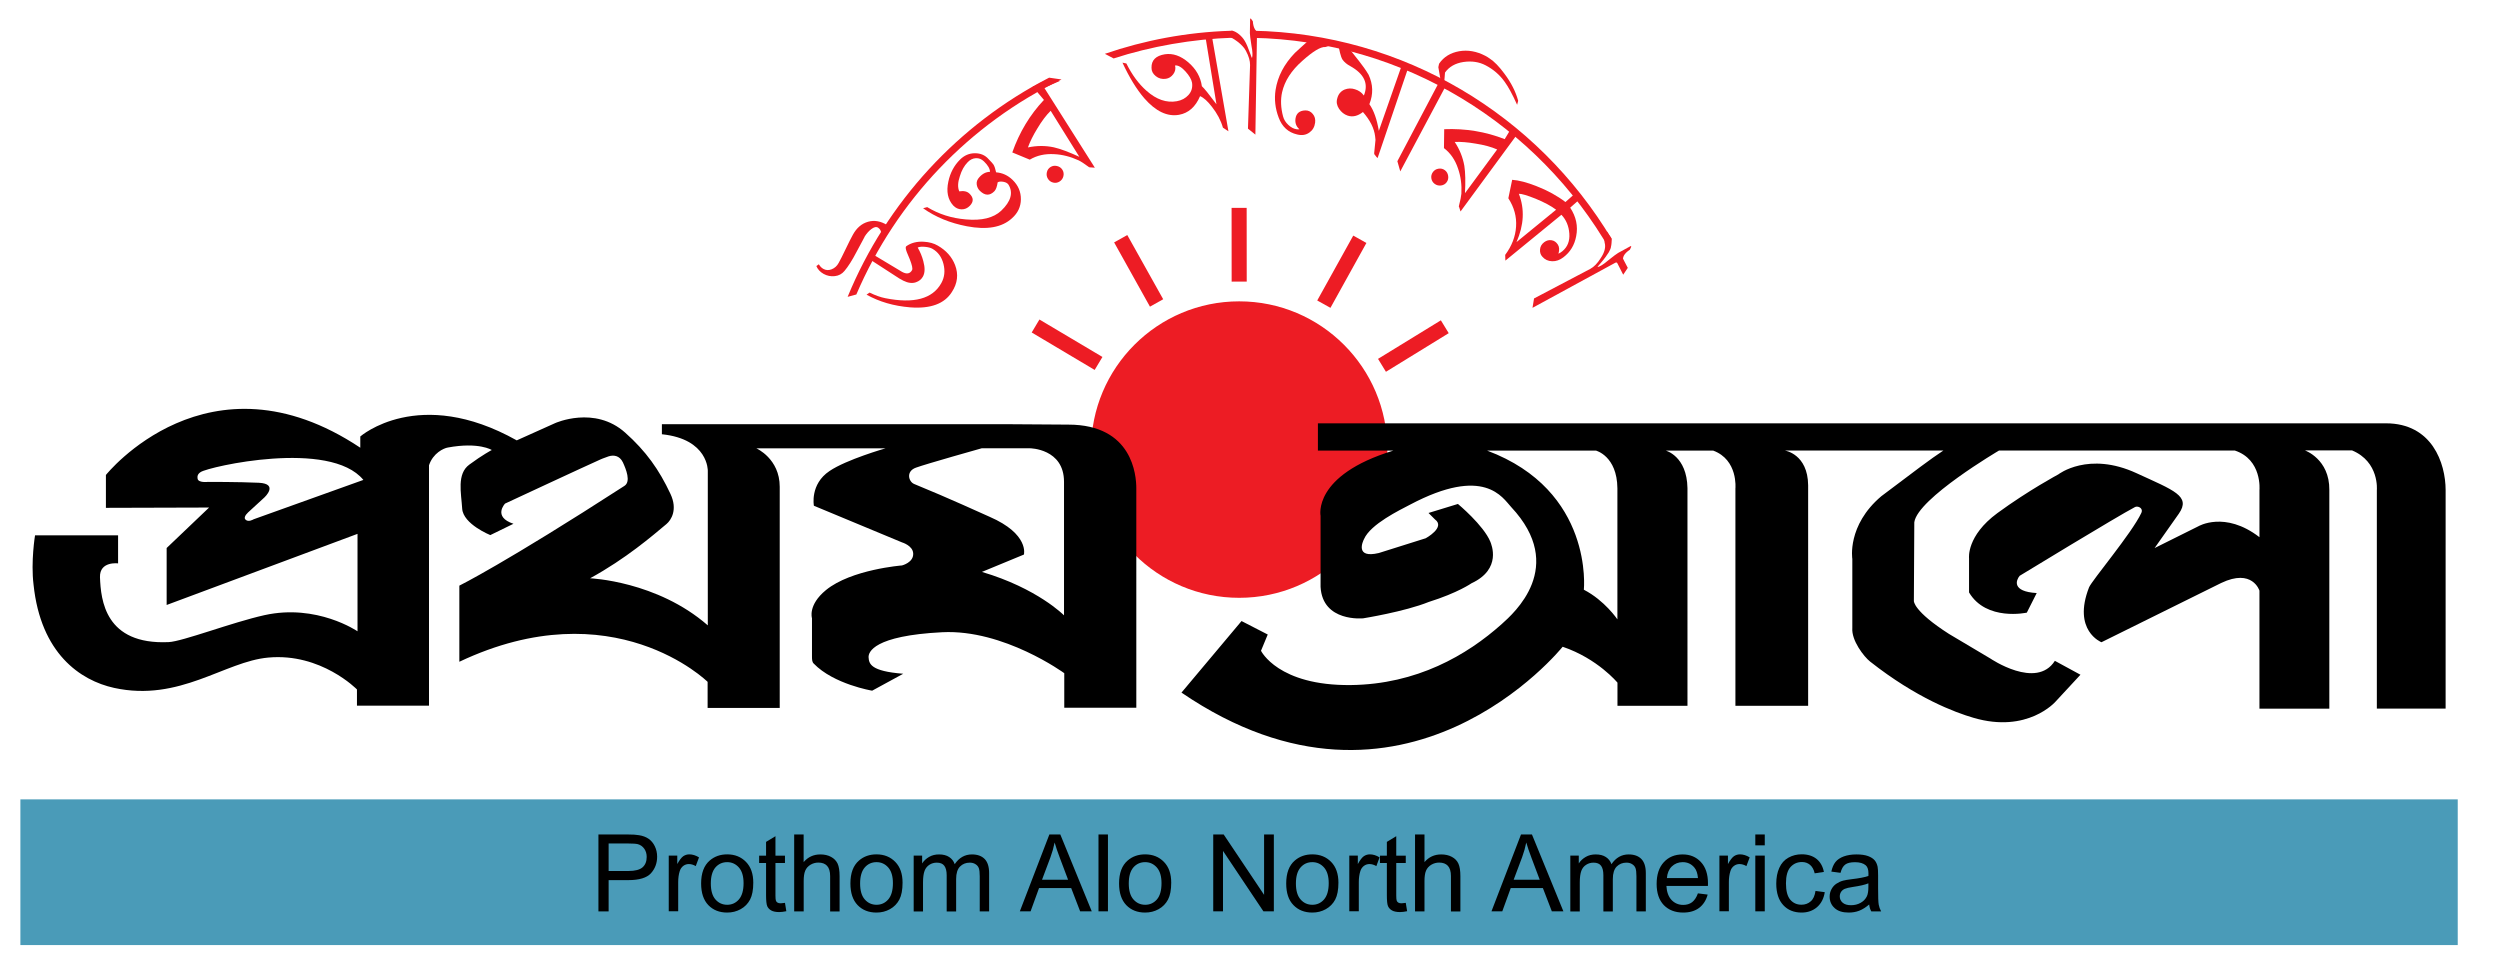
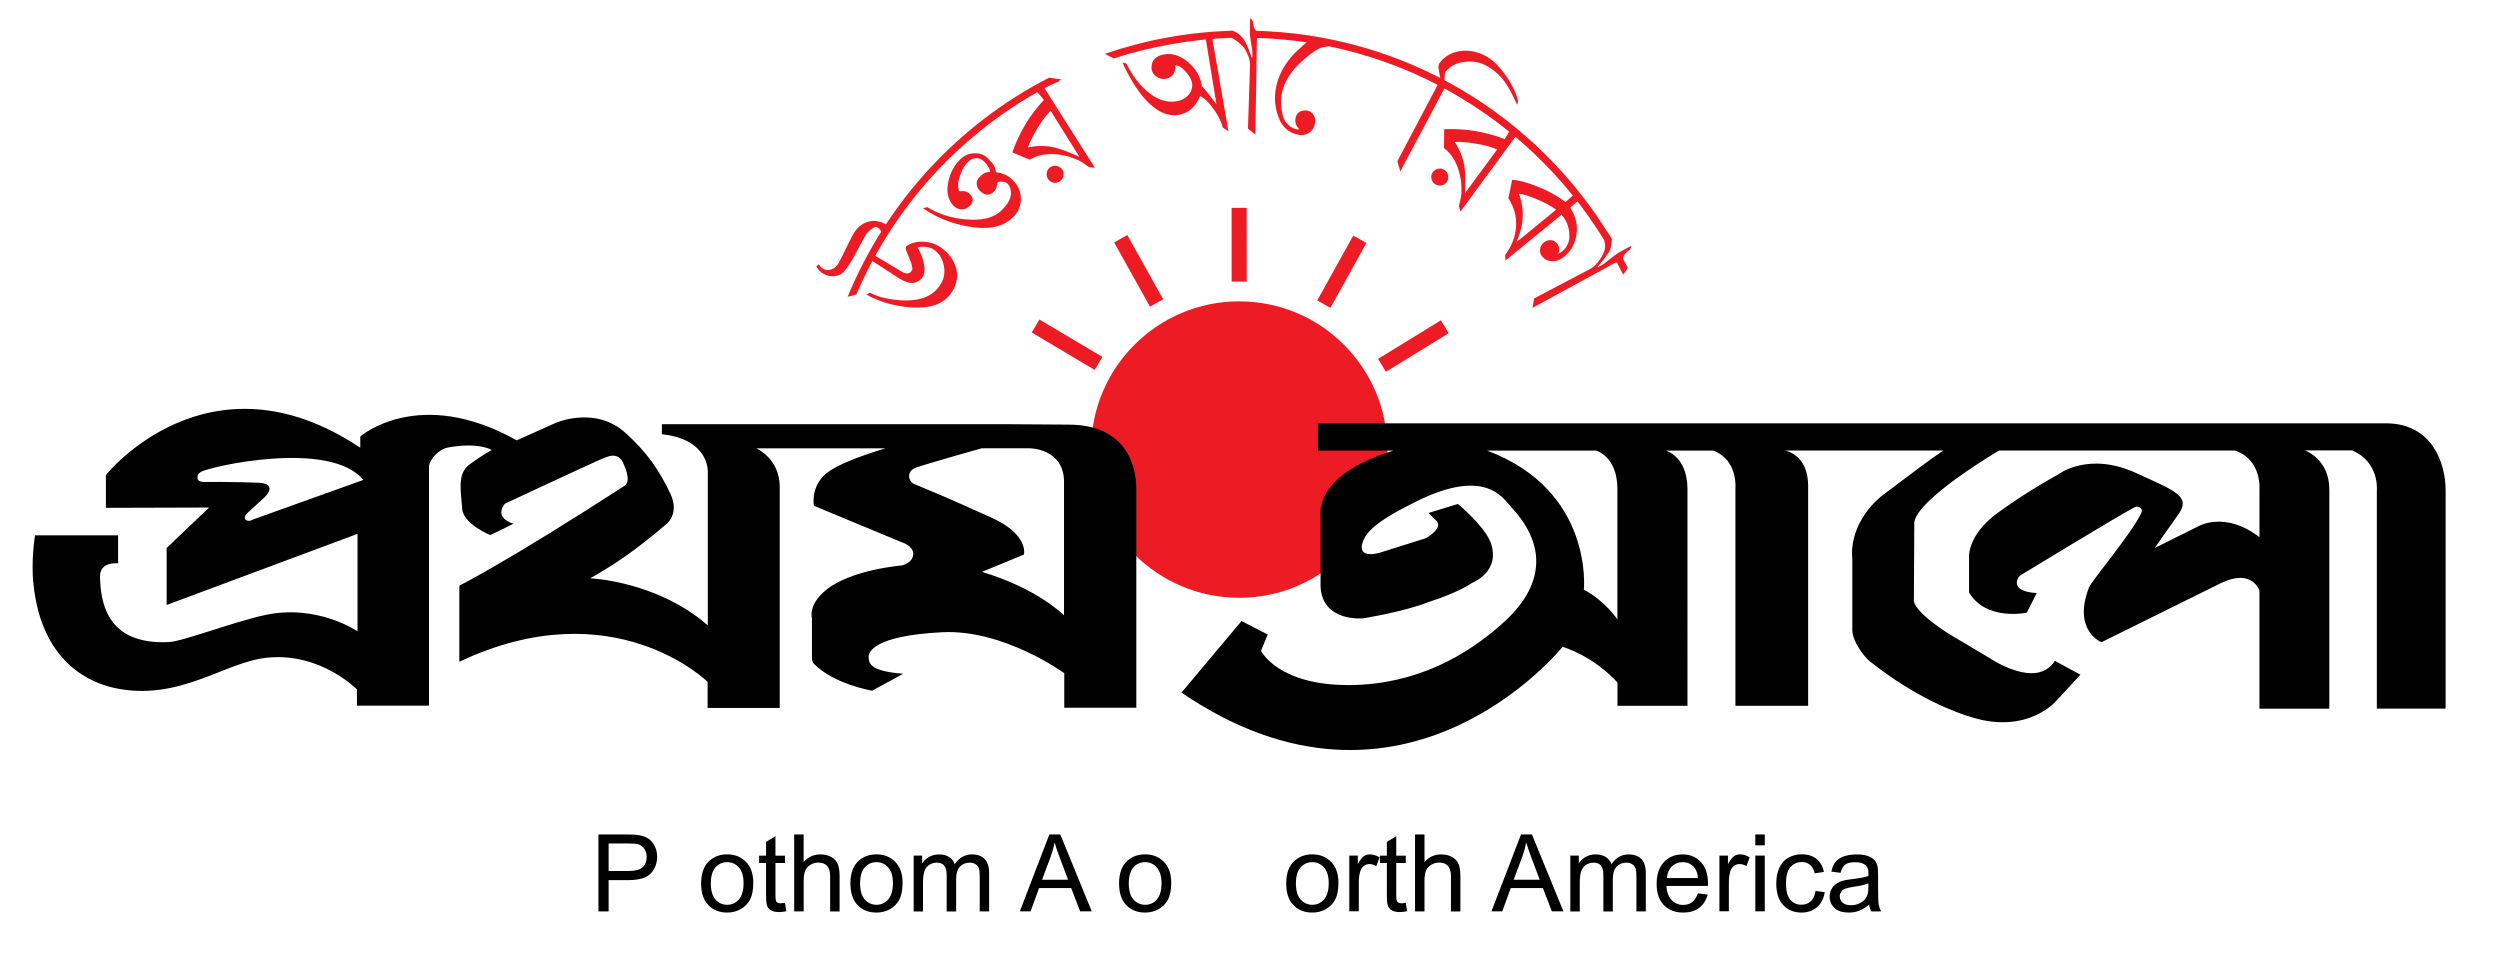
<svg xmlns="http://www.w3.org/2000/svg" version="1.1" id="Layer_1" x="0px" y="0px" viewBox="0 0 404.6 158.18" style="enable-background:new 0 0 404.6 158.18;" xml:space="preserve">
  <style type="text/css">
	.st0{fill:#4A9BB8;}
	.st1{fill:#ED1C24;}
	.st2{fill-rule:evenodd;clip-rule:evenodd;}
</style>
-   <rect x="3.3" y="129.37" class="st0" width="394.46" height="23.58" />
  <path d="M96.85,147.49v-12.44h4.69c0.83,0,1.46,0.04,1.89,0.12c0.61,0.1,1.12,0.29,1.54,0.58c0.41,0.29,0.75,0.68,1,1.2  c0.25,0.51,0.38,1.08,0.38,1.7c0,1.05-0.34,1.95-1.01,2.69c-0.67,0.73-1.89,1.1-3.65,1.1H98.5v5.06H96.85z M98.5,140.96h3.22  c1.06,0,1.82-0.2,2.27-0.59c0.45-0.4,0.67-0.96,0.67-1.68c0-0.52-0.13-0.96-0.39-1.33c-0.26-0.37-0.61-0.62-1.04-0.74  c-0.28-0.07-0.79-0.11-1.54-0.11H98.5V140.96z" />
-   <path d="M108.23,147.49v-9.02h1.38v1.37c0.35-0.64,0.67-1.06,0.97-1.27c0.3-0.2,0.62-0.3,0.98-0.3c0.51,0,1.04,0.16,1.57,0.49  l-0.53,1.41c-0.37-0.22-0.75-0.33-1.12-0.33c-0.33,0-0.63,0.1-0.9,0.3c-0.26,0.2-0.46,0.48-0.57,0.84  c-0.17,0.54-0.25,1.14-0.25,1.78v4.72H108.23z" />
  <path d="M113.47,142.98c0-1.67,0.46-2.91,1.39-3.71c0.78-0.67,1.72-1,2.83-1c1.24,0,2.25,0.41,3.04,1.22  c0.79,0.81,1.18,1.93,1.18,3.36c0,1.16-0.17,2.07-0.52,2.74c-0.35,0.66-0.85,1.18-1.52,1.55c-0.67,0.37-1.39,0.55-2.18,0.55  c-1.26,0-2.28-0.4-3.06-1.21C113.86,145.67,113.47,144.51,113.47,142.98z M115.04,142.98c0,1.15,0.25,2.02,0.75,2.59  c0.5,0.57,1.14,0.86,1.9,0.86c0.76,0,1.39-0.29,1.89-0.86c0.5-0.58,0.76-1.46,0.76-2.64c0-1.11-0.25-1.96-0.76-2.54  c-0.51-0.57-1.14-0.86-1.89-0.86c-0.76,0-1.4,0.28-1.9,0.85C115.29,140.96,115.04,141.83,115.04,142.98z" />
  <path d="M127.04,146.12l0.22,1.35c-0.43,0.09-0.82,0.14-1.15,0.14c-0.56,0-0.99-0.09-1.29-0.26c-0.31-0.17-0.52-0.41-0.65-0.69  c-0.12-0.28-0.19-0.88-0.19-1.8v-5.19h-1.12v-1.19h1.12v-2.23l1.52-0.92v3.15h1.54v1.19h-1.54v5.27c0,0.44,0.03,0.72,0.08,0.84  c0.05,0.13,0.14,0.23,0.26,0.3c0.12,0.08,0.3,0.11,0.52,0.11C126.54,146.18,126.76,146.16,127.04,146.12z" />
  <path d="M128.53,147.49v-12.44h1.53v4.47c0.72-0.83,1.61-1.24,2.7-1.24c0.67,0,1.25,0.13,1.74,0.4c0.49,0.26,0.84,0.63,1.06,1.09  c0.21,0.46,0.32,1.14,0.32,2.02v5.72h-1.53v-5.72c0-0.76-0.17-1.32-0.5-1.67c-0.33-0.35-0.8-0.52-1.4-0.52  c-0.45,0-0.88,0.11-1.28,0.35c-0.4,0.24-0.68,0.56-0.85,0.96c-0.17,0.4-0.25,0.96-0.25,1.66v4.93H128.53z" />
  <path d="M137.63,142.98c0-1.67,0.46-2.91,1.39-3.71c0.77-0.67,1.72-1,2.83-1c1.24,0,2.25,0.41,3.04,1.22  c0.79,0.81,1.18,1.93,1.18,3.36c0,1.16-0.17,2.07-0.52,2.74c-0.35,0.66-0.85,1.18-1.52,1.55c-0.66,0.37-1.39,0.55-2.18,0.55  c-1.26,0-2.28-0.4-3.06-1.21C138.02,145.67,137.63,144.51,137.63,142.98z M139.2,142.98c0,1.15,0.25,2.02,0.76,2.59  c0.5,0.57,1.14,0.86,1.9,0.86c0.76,0,1.39-0.29,1.89-0.86c0.5-0.58,0.76-1.46,0.76-2.64c0-1.11-0.25-1.96-0.76-2.54  c-0.51-0.57-1.13-0.86-1.89-0.86c-0.76,0-1.4,0.28-1.9,0.85S139.2,141.83,139.2,142.98z" />
  <path d="M147.87,147.49v-9.02h1.37v1.27c0.28-0.44,0.66-0.79,1.13-1.06c0.47-0.27,1-0.4,1.6-0.4c0.67,0,1.22,0.14,1.64,0.42  c0.43,0.28,0.73,0.66,0.9,1.16c0.71-1.05,1.64-1.58,2.79-1.58c0.89,0,1.58,0.25,2.06,0.74c0.48,0.5,0.72,1.26,0.72,2.29v6.19h-1.52  v-5.68c0-0.61-0.05-1.05-0.15-1.32c-0.1-0.27-0.28-0.48-0.54-0.64c-0.26-0.17-0.57-0.25-0.92-0.25c-0.64,0-1.16,0.21-1.58,0.63  c-0.42,0.42-0.63,1.1-0.63,2.03v5.24h-1.53v-5.86c0-0.68-0.13-1.19-0.38-1.53c-0.25-0.34-0.66-0.51-1.22-0.51  c-0.43,0-0.83,0.11-1.19,0.34c-0.36,0.23-0.63,0.56-0.79,0.99c-0.16,0.44-0.25,1.06-0.25,1.89v4.68H147.87z" />
  <path d="M165.05,147.49l4.78-12.44h1.77l5.09,12.44h-1.88l-1.45-3.77h-5.2l-1.37,3.77H165.05z M168.64,142.38h4.22l-1.3-3.45  c-0.4-1.05-0.69-1.91-0.88-2.58c-0.16,0.8-0.38,1.59-0.67,2.38L168.64,142.38z" />
-   <path d="M177.78,147.49v-12.44h1.53v12.44H177.78z" />
  <path d="M181.11,142.98c0-1.67,0.46-2.91,1.39-3.71c0.77-0.67,1.72-1,2.83-1c1.24,0,2.25,0.41,3.04,1.22  c0.79,0.81,1.18,1.93,1.18,3.36c0,1.16-0.17,2.07-0.52,2.74c-0.35,0.66-0.85,1.18-1.52,1.55c-0.66,0.37-1.39,0.55-2.18,0.55  c-1.26,0-2.28-0.4-3.06-1.21C181.5,145.67,181.11,144.51,181.11,142.98z M182.68,142.98c0,1.15,0.25,2.02,0.76,2.59  c0.5,0.57,1.14,0.86,1.9,0.86c0.76,0,1.39-0.29,1.89-0.86c0.5-0.58,0.75-1.46,0.75-2.64c0-1.11-0.25-1.96-0.76-2.54  c-0.51-0.57-1.13-0.86-1.89-0.86c-0.76,0-1.4,0.28-1.9,0.85C182.93,140.96,182.68,141.83,182.68,142.98z" />
-   <path d="M196.35,147.49v-12.44h1.69l6.54,9.77v-9.77h1.58v12.44h-1.69l-6.54-9.78v9.78H196.35z" />
  <path d="M208.16,142.98c0-1.67,0.46-2.91,1.39-3.71c0.78-0.67,1.72-1,2.84-1c1.24,0,2.25,0.41,3.04,1.22  c0.79,0.81,1.18,1.93,1.18,3.36c0,1.16-0.17,2.07-0.52,2.74c-0.35,0.66-0.86,1.18-1.52,1.55c-0.66,0.37-1.39,0.55-2.18,0.55  c-1.26,0-2.28-0.4-3.06-1.21C208.54,145.67,208.16,144.51,208.16,142.98z M209.73,142.98c0,1.15,0.25,2.02,0.76,2.59  c0.5,0.57,1.13,0.86,1.9,0.86c0.76,0,1.39-0.29,1.89-0.86c0.5-0.58,0.76-1.46,0.76-2.64c0-1.11-0.25-1.96-0.76-2.54  c-0.51-0.57-1.14-0.86-1.89-0.86c-0.77,0-1.4,0.28-1.9,0.85C209.98,140.96,209.73,141.83,209.73,142.98z" />
  <path d="M218.37,147.49v-9.02h1.38v1.37c0.35-0.64,0.67-1.06,0.97-1.27c0.3-0.2,0.62-0.3,0.98-0.3c0.51,0,1.04,0.16,1.57,0.49  l-0.52,1.41c-0.38-0.22-0.75-0.33-1.12-0.33c-0.33,0-0.63,0.1-0.9,0.3c-0.26,0.2-0.46,0.48-0.57,0.84  c-0.17,0.54-0.25,1.14-0.25,1.78v4.72H218.37z" />
  <path d="M227.51,146.12l0.22,1.35c-0.43,0.09-0.82,0.14-1.15,0.14c-0.55,0-0.99-0.09-1.29-0.26c-0.31-0.17-0.52-0.41-0.65-0.69  c-0.13-0.28-0.19-0.88-0.19-1.8v-5.19h-1.12v-1.19h1.12v-2.23l1.52-0.92v3.15h1.54v1.19h-1.54v5.27c0,0.44,0.03,0.72,0.08,0.84  c0.05,0.13,0.14,0.23,0.26,0.3c0.12,0.08,0.3,0.11,0.52,0.11C227.02,146.18,227.24,146.16,227.51,146.12z" />
  <path d="M229.01,147.49v-12.44h1.53v4.47c0.71-0.83,1.61-1.24,2.7-1.24c0.67,0,1.25,0.13,1.74,0.4c0.49,0.26,0.84,0.63,1.05,1.09  c0.21,0.46,0.32,1.14,0.32,2.02v5.72h-1.53v-5.72c0-0.76-0.17-1.32-0.5-1.67c-0.33-0.35-0.8-0.52-1.4-0.52  c-0.45,0-0.88,0.11-1.28,0.35c-0.4,0.24-0.68,0.56-0.85,0.96c-0.17,0.4-0.25,0.96-0.25,1.66v4.93H229.01z" />
  <path d="M241.38,147.49l4.78-12.44h1.77l5.09,12.44h-1.87l-1.45-3.77h-5.2l-1.37,3.77H241.38z M244.97,142.38h4.22l-1.3-3.45  c-0.4-1.05-0.69-1.91-0.88-2.58c-0.16,0.8-0.38,1.59-0.67,2.38L244.97,142.38z" />
  <path d="M254.14,147.49v-9.02h1.37v1.27c0.28-0.44,0.66-0.79,1.13-1.06c0.47-0.27,1-0.4,1.61-0.4c0.67,0,1.21,0.14,1.64,0.42  c0.43,0.28,0.73,0.66,0.91,1.16c0.71-1.05,1.64-1.58,2.78-1.58c0.89,0,1.58,0.25,2.06,0.74c0.48,0.5,0.72,1.26,0.72,2.29v6.19h-1.52  v-5.68c0-0.61-0.05-1.05-0.15-1.32c-0.1-0.27-0.28-0.48-0.54-0.64c-0.26-0.17-0.57-0.25-0.92-0.25c-0.63,0-1.16,0.21-1.58,0.63  c-0.42,0.42-0.63,1.1-0.63,2.03v5.24h-1.53v-5.86c0-0.68-0.12-1.19-0.37-1.53s-0.66-0.51-1.22-0.51c-0.43,0-0.83,0.11-1.19,0.34  c-0.37,0.23-0.63,0.56-0.79,0.99c-0.16,0.44-0.25,1.06-0.25,1.89v4.68H254.14z" />
  <path d="M274.79,144.58l1.58,0.2c-0.25,0.92-0.71,1.64-1.38,2.15c-0.68,0.51-1.54,0.76-2.58,0.76c-1.32,0-2.36-0.41-3.14-1.21  c-0.77-0.81-1.16-1.95-1.16-3.42c0-1.51,0.39-2.69,1.17-3.53c0.78-0.84,1.79-1.25,3.04-1.25c1.21,0,2.19,0.41,2.95,1.23  c0.77,0.82,1.15,1.98,1.15,3.46c0,0.09,0,0.23-0.01,0.41h-6.72c0.06,0.99,0.34,1.75,0.84,2.28c0.5,0.52,1.13,0.79,1.88,0.79  c0.56,0,1.04-0.14,1.44-0.44C274.24,145.7,274.56,145.23,274.79,144.58z M269.77,142.11h5.03c-0.07-0.76-0.26-1.33-0.58-1.7  c-0.49-0.59-1.12-0.88-1.89-0.88c-0.7,0-1.29,0.24-1.77,0.7C270.09,140.7,269.83,141.33,269.77,142.11z" />
  <path d="M278.27,147.49v-9.02h1.38v1.37c0.35-0.64,0.68-1.06,0.97-1.27c0.3-0.2,0.62-0.3,0.98-0.3c0.51,0,1.04,0.16,1.57,0.49  l-0.53,1.41c-0.37-0.22-0.75-0.33-1.12-0.33c-0.33,0-0.63,0.1-0.9,0.3c-0.27,0.2-0.46,0.48-0.57,0.84  c-0.17,0.54-0.25,1.14-0.25,1.78v4.72H278.27z" />
  <path d="M284.08,136.81v-1.76h1.53v1.76H284.08z M284.08,147.49v-9.02h1.53v9.02H284.08z" />
  <path d="M293.82,144.19l1.5,0.2c-0.16,1.03-0.59,1.85-1.26,2.43c-0.68,0.58-1.51,0.87-2.49,0.87c-1.23,0-2.23-0.4-2.97-1.21  c-0.75-0.81-1.13-1.96-1.13-3.47c0-0.97,0.16-1.83,0.49-2.55c0.32-0.73,0.81-1.28,1.47-1.65c0.66-0.37,1.38-0.55,2.15-0.55  c0.98,0,1.78,0.25,2.4,0.74c0.62,0.5,1.02,1.2,1.2,2.11l-1.49,0.23c-0.14-0.61-0.39-1.06-0.75-1.37c-0.36-0.3-0.79-0.46-1.3-0.46  c-0.77,0-1.39,0.28-1.88,0.83c-0.48,0.55-0.72,1.42-0.72,2.62c0,1.21,0.23,2.09,0.69,2.64c0.47,0.55,1.07,0.82,1.82,0.82  c0.6,0,1.1-0.19,1.5-0.55C293.46,145.52,293.71,144.95,293.82,144.19z" />
  <path d="M302.51,146.38c-0.57,0.48-1.11,0.82-1.64,1.02c-0.52,0.2-1.08,0.29-1.68,0.29c-0.99,0-1.75-0.24-2.28-0.73  c-0.53-0.48-0.8-1.1-0.8-1.85c0-0.44,0.1-0.84,0.3-1.21c0.2-0.37,0.46-0.66,0.79-0.88c0.33-0.22,0.69-0.39,1.1-0.5  c0.3-0.08,0.75-0.15,1.36-0.23c1.23-0.14,2.14-0.32,2.72-0.52c0.01-0.21,0.01-0.34,0.01-0.4c0-0.62-0.14-1.06-0.43-1.32  c-0.39-0.34-0.97-0.51-1.74-0.51c-0.72,0-1.25,0.12-1.59,0.38c-0.34,0.25-0.6,0.7-0.76,1.34l-1.49-0.2  c0.14-0.64,0.36-1.16,0.67-1.55c0.31-0.39,0.76-0.69,1.35-0.91c0.59-0.21,1.27-0.32,2.05-0.32c0.77,0,1.39,0.09,1.88,0.27  c0.48,0.18,0.83,0.41,1.06,0.68c0.23,0.27,0.39,0.62,0.48,1.04c0.05,0.26,0.08,0.73,0.08,1.4v2.04c0,1.42,0.03,2.32,0.1,2.7  c0.07,0.38,0.2,0.74,0.39,1.09h-1.59C302.66,147.17,302.55,146.8,302.51,146.38z M302.38,142.96c-0.55,0.23-1.39,0.42-2.49,0.58  c-0.63,0.09-1.07,0.2-1.33,0.31c-0.26,0.11-0.46,0.28-0.6,0.49c-0.14,0.22-0.21,0.46-0.21,0.73c0,0.41,0.15,0.75,0.46,1.02  c0.31,0.27,0.76,0.41,1.35,0.41c0.59,0,1.11-0.13,1.57-0.39c0.46-0.26,0.79-0.61,1.01-1.06c0.16-0.34,0.24-0.85,0.24-1.53V142.96z" />
  <path class="st1" d="M200.55,96.75c13.25,0,23.98-10.75,23.98-24c0-13.24-10.74-23.98-23.98-23.98c-13.24,0-23.97,10.74-23.97,23.98  C176.57,86,187.31,96.75,200.55,96.75" />
  <polygon class="st1" points="199.33,45.58 199.32,33.64 201.76,33.64 201.77,45.57 " />
  <polygon class="st1" points="215.32,49.82 213.18,48.63 219.01,38.13 221.14,39.32 " />
  <polygon class="st1" points="224.3,60.17 223.02,58.08 233.19,51.84 234.46,53.92 " />
  <polygon class="st1" points="186.11,49.63 180.31,39.23 182.44,38.04 188.25,48.43 " />
  <polygon class="st1" points="177.16,59.87 166.97,53.81 168.22,51.71 178.42,57.77 " />
  <path class="st2" d="M101.05,78.64C81.62,91.2,74.34,94.78,74.34,94.78v12.32c24.92-11.8,40.18,3.25,40.18,3.25v4.22h11.67V78.78  c0-4.56-3.78-6.22-3.78-6.22h20.9c0,0-6.34,1.82-9.06,3.67c-3.2,2.14-2.53,5.62-2.53,5.62l14.26,5.93c0,0,1.74,0.51,1.81,1.77  c0.1,1.49-1.81,1.96-1.81,1.96s-8.22,0.64-12.31,3.99c-2.96,2.43-2.26,4.55-2.26,4.55v6.12c0,0.52,0,0.94,0.27,1.21  c3.25,3.37,9.47,4.4,9.47,4.4l5.03-2.74c-5.32-0.41-5.54-1.63-5.61-2.66c-0.05-0.83,0.81-3.5,11.93-4.06  c9.97-0.5,19.74,6.63,19.74,6.63v5.59h11.66V79.02c0-2.06-0.58-10.3-11-10.3l-10.17-0.07h-55.61v1.63c7.55,0.78,7.43,5.91,7.43,5.91  v25.02c-8.24-7.19-19.05-7.62-19.05-7.62c5.82-3.19,10.05-6.85,12.36-8.78c0.77-0.65,1.84-2.33,0.65-4.87  c-1.83-3.91-3.95-6.91-7.33-9.92c-4.96-4.43-11.34-1.54-11.34-1.54l-6.21,2.79c-15.87-8.91-25.32-0.63-25.32-0.63v1.82  c-24.59-16.38-41.17,4.41-41.17,4.41v5.32l16.7-0.05l-6.87,6.55v9.22l30.89-11.51v15.77c0,0-6.56-4.5-15.07-2.61  c-5.26,1.17-13.25,4.26-15.5,4.36c-10.29,0.46-10.97-6.8-11.11-10.5c-0.08-2.64,2.93-2.24,2.93-2.24v-4.54H5.67  c0,0-0.7,4.23-0.24,7.98c1.16,11.12,7.54,15.5,13.04,16.71c10.61,2.32,17.9-4.29,24.96-4.91c8.54-0.78,14.34,5.16,14.34,5.16v2.63  h11.66V75.3c0.66-1.98,2.38-2.76,3.04-2.87c5.04-0.93,7.12,0.4,7.12,0.4s-1.51,0.79-3.63,2.36c-2.07,1.51-1.31,4.62-1.16,7.13  c0.16,2.51,4.55,4.28,4.55,4.28l3.75-1.83c-3.4-1.13-1.36-3.27-1.36-3.27s13.22-6.16,15.48-7.16c0,0,0.4-0.18,1.24-0.47  c0.84-0.28,1.81-0.16,2.35,0.96C101.32,75.94,102.14,77.95,101.05,78.64 M41.05,84.04c0,0-0.87,0.55-1.34,0.03  c-0.21-0.22-0.09-0.64,0.43-1.13l2.67-2.45c0,0,2.35-2.2-0.93-2.36c-3.29-0.15-8.23-0.14-8.23-0.14s-1.56,0.19-1.67-0.52  c-0.05-0.33-0.05-0.73,0.51-1.08c1.3-0.86,20.9-5.33,26.32,1.28L41.05,84.04z M165.71,89.75c0,0,0.91-3.31-5.57-6.12  c-0.85-0.37-6.58-3.01-12.19-5.3c-0.91-0.37-1.38-2.06,0.3-2.65c1.67-0.61,10.63-3.13,10.63-3.13h7.79c0,0,5.53,0.03,5.53,5.43  l0,21.61c0,0-4.28-4.37-13.29-7.03L165.71,89.75z" />
  <path class="st2" d="M386.14,68.51h-87.66h-85.19v4.42l12.22-0.01c-13.15,4.01-11.79,10.57-11.79,10.57v11.49  c0.32,5.75,6.89,5.09,6.89,5.09s6.74-1.08,10.62-2.65c4.72-1.48,6.91-3.02,6.91-3.02c4.98-2.31,3.2-6.34,3.06-6.72  c-1.09-2.67-5.25-6.12-5.25-6.12l-4.76,1.46l1.04,1.04c1.76,1.28-1.49,3.05-1.49,3.05l-7.59,2.39c-3.91,0.93-2.59-1.89-2.39-2.27  c1.07-2.42,5.8-4.69,7.43-5.55c12.06-6.38,14.99-1.11,16.37,0.37c9.08,9.69,0.39,17.22-1.5,18.93c-5.67,5.08-13.79,9.76-24.42,9.89  c-11.81,0.14-14.56-5.55-14.56-5.55l1.09-2.63l-4.24-2.18l-9.72,11.58c36.06,24.6,61.69-7.42,61.69-7.42  c5.68,1.93,8.87,5.81,8.87,5.81v3.75h11.33V79c-0.09-5.22-3.53-6.08-3.53-6.08h7.68c4.07,1.49,3.61,6.14,3.61,6.14v35.17h11.77  V78.54c-0.05-5.07-3.75-5.62-3.75-5.62h9.1h16.53c-2.17,1.43-4.42,3.16-10.04,7.39c-5.59,4.73-4.69,10.15-4.69,10.15v11.17  c-0.16,2.03,1.89,4.66,2.88,5.44c7.49,5.9,13.71,8.22,16.73,9.1c8.77,2.58,13.27-2.61,13.27-2.61l4.04-4.36l-4.14-2.25  c-2.99,4.71-10.45-0.38-10.45-0.38s-4.68-2.77-6.68-3.97c-5.79-3.7-5.69-5.33-5.69-5.33l0.07-12.75  c0.53-3.85,13.72-11.61,13.72-11.61h38.14c4.47,1.47,4,6.4,4,6.4v7.63c-5.62-4.33-9.92-1.75-9.92-1.75l-7.05,3.51  c0,0,1.78-2.53,3.92-5.56c2-2.86-0.79-3.77-6.83-6.55c-7.81-3.61-12.66,0.18-12.66,0.18s-4.84,2.59-9.87,6.27  c-5.02,3.69-4.59,7.28-4.59,7.28v5.56c2.8,4.71,9.35,3.27,9.35,3.27l1.6-3.17c-4.1-0.24-3.33-2.1-2.76-2.79  c0,0,15.78-9.62,18.67-11.13c0.41-0.23,1.4,0.13,1.02,0.96c-1.51,3.24-8.01,10.93-8.46,12.04c-2.73,7.01,2.01,8.88,2.01,8.88  l19.38-9.59c5.06-2.42,6.19,1.24,6.19,1.24v19.1h11.31v-35.4c0.05-5-3.96-6.4-3.96-6.4h7.63c4.45,1.85,4.02,6.42,4.02,6.42v35.37  h11.13V79.31C395.79,74.96,393.61,68.51,386.14,68.51 M261.76,100.24c0,0-2.04-3.05-5.43-4.8c0,0,1.65-16.05-15.67-22.52h17.62  c0,0,3.43,0.86,3.48,6.11V100.24z" />
  <g>
    <g>
      <path class="st1" d="M171.8,12.86c-14.89,7.19-26.73,19.61-33.21,34.8l-1.41,0.38c6.29-15.3,17.91-27.93,32.61-35.47 M199.62,6.1    c-6.61,0.21-13.41,1.41-19.39,3.36l-1.42-0.75c6.4-2.2,13.23-3.5,20.34-3.73c0.1-0.01,0.2-0.01,0.29-0.01 M262.3,40.81    c0.11,0.19-0.24-0.05-0.13,0.14c0.02,0.05,0.05,0.09,0.07,0.13c0.06,0.12,0.13,0.23,0.19,0.34c0.35,0.64,0.68,1.28,1.01,1.93    l-0.74,1.11c-0.42-0.87-1.43-2.77-1.49-2.87c-0.07-0.13,0.17,0.03,0.1-0.1 M260.56,40.45c-11.62-20.22-33.27-33.87-57.9-34.33    l0-1.15c24.61,0.44,46.18,13.72,58.15,33.68" />
    </g>
    <g>
      <path class="st1" d="M141.47,41.29l4.52,2.71c0.74,0.41,1.28,0.32,1.62-0.29c0.12-0.22,0-0.81-0.38-1.77    c-0.15-0.38-0.31-0.76-0.48-1.15c-0.19-0.51-0.22-0.82-0.09-0.93c0.76-0.55,1.7-0.8,2.82-0.74c0.9,0.05,1.67,0.26,2.29,0.63    c1.36,0.78,2.29,1.83,2.8,3.15c0.57,1.5,0.4,2.95-0.52,4.36c-1.2,1.91-3.46,2.74-6.77,2.48c-2.64-0.22-4.98-0.9-7.04-2.05    l0.49-0.34c0.94,0.46,1.79,0.76,2.55,0.91c4.62,0.92,7.64,0.11,9.06-2.44c0.52-0.93,0.64-1.97,0.35-3.1    c-0.29-1.13-0.89-1.95-1.8-2.46c-0.28-0.16-0.67-0.26-1.17-0.31c-0.5-0.05-0.9-0.02-1.2,0.11c0.4,0.7,0.71,1.44,0.91,2.21    c0.29,1.06,0.27,1.9-0.07,2.5c-0.24,0.43-0.61,0.73-1.12,0.91c-0.59,0.21-1.28,0.13-2.06-0.26c-0.08-0.05-0.3-0.17-0.65-0.36    l-4.86-3.15l1.6-3.07c0.5-0.9,0.45-1.56-0.15-1.99c-0.3-0.19-0.67-0.11-1.11,0.23c-0.38,0.29-0.75,0.69-1.09,1.23    c0.13-0.2-0.3,0.61-1.29,2.44c-0.7,1.35-1.36,2.39-1.97,3.11c-0.4,0.48-0.92,0.76-1.56,0.83c-0.64,0.07-1.25-0.05-1.82-0.37    c-0.55-0.31-0.94-0.73-1.16-1.26l0.4-0.29c0.2,0.34,0.44,0.59,0.74,0.75c0.41,0.23,0.86,0.25,1.34,0.06    c0.48-0.19,0.86-0.53,1.13-1.03c0.28-0.5,0.66-1.26,1.15-2.28c0.49-1.02,0.87-1.78,1.15-2.28c0.61-1.11,1.43-1.81,2.45-2.1    c1.02-0.29,2.06-0.11,3.12,0.55L141.47,41.29z" />
      <path class="st1" d="M163.78,35.32c-1.62,1.49-4.05,1.92-7.3,1.3c-2.72-0.52-5.09-1.49-7.09-2.92l0.67-0.18    c1.85,1.13,3.94,1.8,6.26,1.99c2.56,0.23,4.47-0.24,5.71-1.4c1.59-1.52,1.98-2.93,1.18-4.23c-0.16-0.23-0.43-0.39-0.84-0.46    c-0.4-0.07-0.7-0.04-0.91,0.09c-0.1,0.7-0.28,1.18-0.52,1.43c-0.75,0.77-1.53,0.75-2.35-0.05c-0.3-0.29-0.47-0.64-0.52-1.06    c-0.05-0.42,0.1-0.8,0.42-1.14c0.51-0.58,1.09-0.87,1.73-0.88c-0.01-0.5-0.33-1.06-0.97-1.68c-0.4-0.39-0.84-0.56-1.33-0.53    c-0.49,0.03-0.93,0.25-1.31,0.65c-0.57,0.58-0.99,1.34-1.27,2.28c-0.34,1-0.37,1.81-0.09,2.44c0.73-0.12,1.28,0,1.66,0.38    c0.67,0.65,0.68,1.3,0.05,1.95c-0.39,0.4-0.83,0.59-1.35,0.58c-0.51-0.01-0.96-0.22-1.34-0.62c-0.88-0.97-1.14-2.26-0.79-3.87    c0.3-1.42,0.93-2.6,1.88-3.55c0.7-0.7,1.51-1.04,2.42-1.04c0.91,0,1.64,0.31,2.19,0.93c0.47,0.48,0.75,0.79,0.83,0.93    c0.15,0.26,0.29,0.67,0.41,1.23c1.02,0.08,1.91,0.49,2.66,1.22c0.91,0.88,1.36,1.93,1.35,3.15    C165.21,33.45,164.73,34.48,163.78,35.32z" />
      <path class="st1" d="M176.25,26.99l0.01,0.07c-0.77-0.57-1.34-0.94-1.7-1.11c-1.31-0.6-2.63-0.94-3.95-1    c-1.5-0.09-2.82,0.21-3.95,0.89l-2.83-1.17c1.14-3.25,2.85-6.09,5.12-8.5l-1.81-2.14l2.74-1.31l1.64,0.38l-2.53,1.09l8.2,12.95    c-0.17-0.01-0.41-0.03-0.7-0.05h-0.17c-0.03-0.01-0.02,0.01,0.02,0.03l-0.06-0.1L176.25,26.99z M170.04,17.93    c-0.72,0.71-1.45,1.67-2.18,2.9c-0.67,1.09-1.17,2.11-1.5,3.03c1.42-0.3,2.81-0.31,4.18-0.02c1.09,0.25,2.47,0.77,4.14,1.54    L170.04,17.93z M170.02,27.03c0.32-0.2,0.67-0.25,1.05-0.16c0.38,0.09,0.67,0.29,0.87,0.61c0.2,0.32,0.25,0.67,0.16,1.04    c-0.09,0.37-0.3,0.66-0.62,0.86c-0.32,0.2-0.66,0.26-1.03,0.17c-0.37-0.09-0.65-0.29-0.85-0.61c-0.2-0.32-0.26-0.67-0.18-1.04    C169.5,27.51,169.7,27.23,170.02,27.03z" />
      <path class="st1" d="M196.15,5.95l2.66,15.3l-0.89-0.59c-0.35-1.2-0.95-2.32-1.77-3.36c-0.7-0.92-1.35-1.5-1.93-1.74    c-0.74,1.74-1.87,2.74-3.41,3.02c-1.89,0.33-3.76-0.55-5.62-2.68c-1.27-1.48-2.44-3.4-3.53-5.76l0.63,0.13    c0.91,1.83,1.99,3.3,3.26,4.42c1.6,1.42,3.24,1.99,4.91,1.69c0.78-0.14,1.41-0.48,1.9-1.03c0.49-0.55,0.67-1.21,0.56-1.97    c-0.1-0.54-0.46-1.16-1.08-1.84c-0.62-0.68-1.18-1-1.67-0.95c0.13,0.52,0.03,0.99-0.29,1.42c-0.32,0.43-0.72,0.67-1.19,0.74    c-0.63,0.09-1.17-0.05-1.64-0.43c-0.47-0.38-0.7-0.83-0.69-1.35c-0.03-1.22,0.69-1.95,2.17-2.19c1.29-0.19,2.56,0.25,3.8,1.32    c1.25,1.08,1.97,2.36,2.18,3.85c0.39,0.35,1.17,1.33,2.36,2.92l-1.87-11.45C194.96,5.42,196.14,5.38,196.15,5.95z" />
      <path class="st1" d="M203.42,6.16l-0.25,15.63l-1.2-0.97l0.34-10.29c0.01-0.67-0.21-1.44-0.67-2.3c-0.51-1.04-2.2-2.2-2.95-2.37    l-0.75-0.54l0.45-0.12l1.04-0.23c0.67,0.13,1.56,0.85,2.02,1.65c0.25,0.4,0.55,1.11,0.91,2.12c0.12,0.34,0.2,0.56,0.26,0.66    c0.13-0.39,0.1-1.05-0.08-1.99c-0.18-1.11-0.26-1.8-0.26-2.05L202.32,3l0.06,0.06c-0.02-0.04,0-0.06,0.06-0.06    c0.02,0.04,0.13,0.19,0.32,0.45c0.08,1.15,0.48,1.77,1.21,1.86L203.42,6.16z" />
      <path class="st1" d="M211.84,6.49l2.62-0.08l1,0.89l-0.96,0.31c-0.75-0.06-1.99,0.68-3.71,2.22c-1.79,1.57-2.89,3.28-3.3,5.12    c-0.26,1.2-0.21,2.49,0.16,3.88c0.13,0.52,0.42,0.98,0.86,1.39c0.44,0.41,0.89,0.64,1.34,0.7c0.16,0.02,0.31,0.02,0.45,0    c-0.52-0.45-0.73-1.02-0.64-1.71c0.12-0.86,0.65-1.31,1.59-1.34c0.48-0.01,0.88,0.17,1.21,0.57c0.33,0.39,0.45,0.86,0.38,1.41    c-0.09,0.69-0.39,1.21-0.9,1.58c-0.56,0.42-1.23,0.53-2.02,0.33c-1.43-0.33-2.43-1.24-2.98-2.73c-0.56-1.48-0.73-2.98-0.5-4.48    c0.34-2.17,1.37-4.16,3.12-5.98C209.96,8.22,211.16,7.08,211.84,6.49z" />
-       <path class="st1" d="M227.94,10.86l-4.99,14.72c-0.06-0.02-0.23-0.22-0.52-0.61l-0.02-0.04c-0.02-0.07-0.02-0.12-0.01-0.16    c0.11-1.09,0.18-1.8,0.21-2.12c-0.01-0.11-0.02-0.3-0.06-0.58c-0.15-1.3-0.81-2.61-1.97-3.94c-0.85,0.66-1.67,0.85-2.48,0.58    c-0.56-0.19-1.02-0.56-1.39-1.1c-0.36-0.55-0.46-1.1-0.29-1.67c0.17-0.7,0.57-1.18,1.2-1.45c0.55-0.21,1.11-0.23,1.67-0.04    c0.59,0.17,1.07,0.51,1.44,1.01c0.79-1.93,0.05-3.51-2.2-4.76c-0.55-0.29-0.96-0.64-1.25-1.04c-0.32-0.48-0.55-1.67-0.67-2.39    L227.94,10.86z M226.88,10.52l-8.25-2.31c0.51,0.71,1.99,2.38,2.86,3.88c0.73,1.56,0.78,3.15,0.13,4.77    c0.72,1.03,1.23,2.47,1.53,4.32L226.88,10.52z" />
      <path class="st1" d="M240.43,10.57c-1.05-0.55-2.24-0.73-3.57-0.54c-1.33,0.2-2.33,0.77-3,1.71l-0.12,1.51l0.31,0.53l-7.43,13.96    l-0.47-1.65l6.64-12.59l0.35-0.56l-0.36-2.07c0.08-0.41,0.13-0.6,0.14-0.59c0.75-1.08,1.83-1.74,3.24-1.99    c1.41-0.24,2.81,0.01,4.22,0.74c0.24,0.13,0.48,0.27,0.71,0.44c0.73,0.47,1.53,1.29,2.39,2.46c1.08,1.44,1.82,2.9,2.22,4.38    c-0.03,0.1-0.08,0.31-0.17,0.65c-0.76-1.7-1.44-2.94-2.03-3.74C242.7,12.1,241.68,11.22,240.43,10.57z" />
      <path class="st1" d="M233.83,27.54c0.3,0.22,0.48,0.53,0.54,0.92c0.06,0.39-0.02,0.73-0.24,1.03c-0.22,0.3-0.53,0.48-0.91,0.53    c-0.38,0.05-0.73-0.04-1.03-0.26c-0.3-0.22-0.48-0.52-0.54-0.89c-0.06-0.38,0.03-0.71,0.25-1.02c0.22-0.3,0.52-0.49,0.91-0.55    S233.53,27.32,233.83,27.54z M236.17,33.31l-0.06,0.03c0.24-0.93,0.37-1.59,0.4-1.99c0.08-1.44-0.1-2.79-0.53-4.04    c-0.47-1.43-1.24-2.54-2.29-3.34l0.04-3.06c3.44-0.14,6.71,0.4,9.79,1.61l1.04-1.73l1.29,0.53l-9.48,12.91    c-0.05-0.16-0.12-0.38-0.21-0.67l-0.07-0.16c0-0.03-0.01-0.02-0.02,0.02l0.07-0.1L236.17,33.31z M242.3,24.19    c-0.93-0.41-2.09-0.73-3.5-0.95c-1.27-0.22-2.39-0.31-3.37-0.27c0.8,1.21,1.32,2.5,1.56,3.88c0.17,1.11,0.2,2.58,0.1,4.42    L242.3,24.19z" />
      <path class="st1" d="M255.55,32.35l-1.43,1.26c0.96,1.46,1.29,2.99,0.97,4.61c-0.27,1.45-0.96,2.58-2.07,3.42    c-0.58,0.45-1.19,0.66-1.83,0.64c-0.65-0.02-1.18-0.27-1.59-0.75c-0.28-0.31-0.4-0.7-0.36-1.17c0.04-0.47,0.26-0.85,0.68-1.17    c0.37-0.27,0.76-0.38,1.18-0.31c0.42,0.06,0.76,0.3,1.02,0.7c0.24,0.36,0.28,0.86,0.1,1.48c0.24-0.12,0.45-0.25,0.63-0.4    c0.84-0.69,1.22-1.64,1.13-2.86c-0.09-1.22-0.51-2.23-1.28-3.04l-9.07,7.42l-0.03-0.93c1.07-1.44,1.66-2.96,1.76-4.57    c0.11-1.61-0.31-3.14-1.25-4.59l0.62-2.99c1.09,0.08,2.4,0.42,3.94,1.03c1.8,0.7,3.36,1.56,4.68,2.57l1.45-1.28L255.55,32.35z     M245.81,31.36c0.96,2.46,0.83,5.06-0.38,7.82l6.41-5.24c-0.79-0.6-1.91-1.2-3.34-1.79C247.16,31.62,246.26,31.35,245.81,31.36z" />
      <path class="st1" d="M261.46,42.5l-13.44,7.32l0.25-1.52l9.11-4.79c0.59-0.32,1.15-0.89,1.67-1.72c0.65-0.96,0.86-1.81,0.64-2.54    l-0.03-0.33l0.42-1.44l0.72,1.08c0,0,0.19,1.24-0.44,2.28c-0.24,0.4-0.69,1.03-1.39,1.84c-0.24,0.26-0.39,0.45-0.44,0.55    c0.4-0.08,0.97-0.43,1.69-1.05c0.88-0.7,1.43-1.12,1.65-1.24l2.08-1.14l-0.02,0.08c0.03-0.04,0.05-0.03,0.08,0.03    c-0.03,0.04-0.1,0.2-0.23,0.5c-0.96,0.64-1.3,1.29-1.02,1.98L261.46,42.5z" />
    </g>
  </g>
</svg>